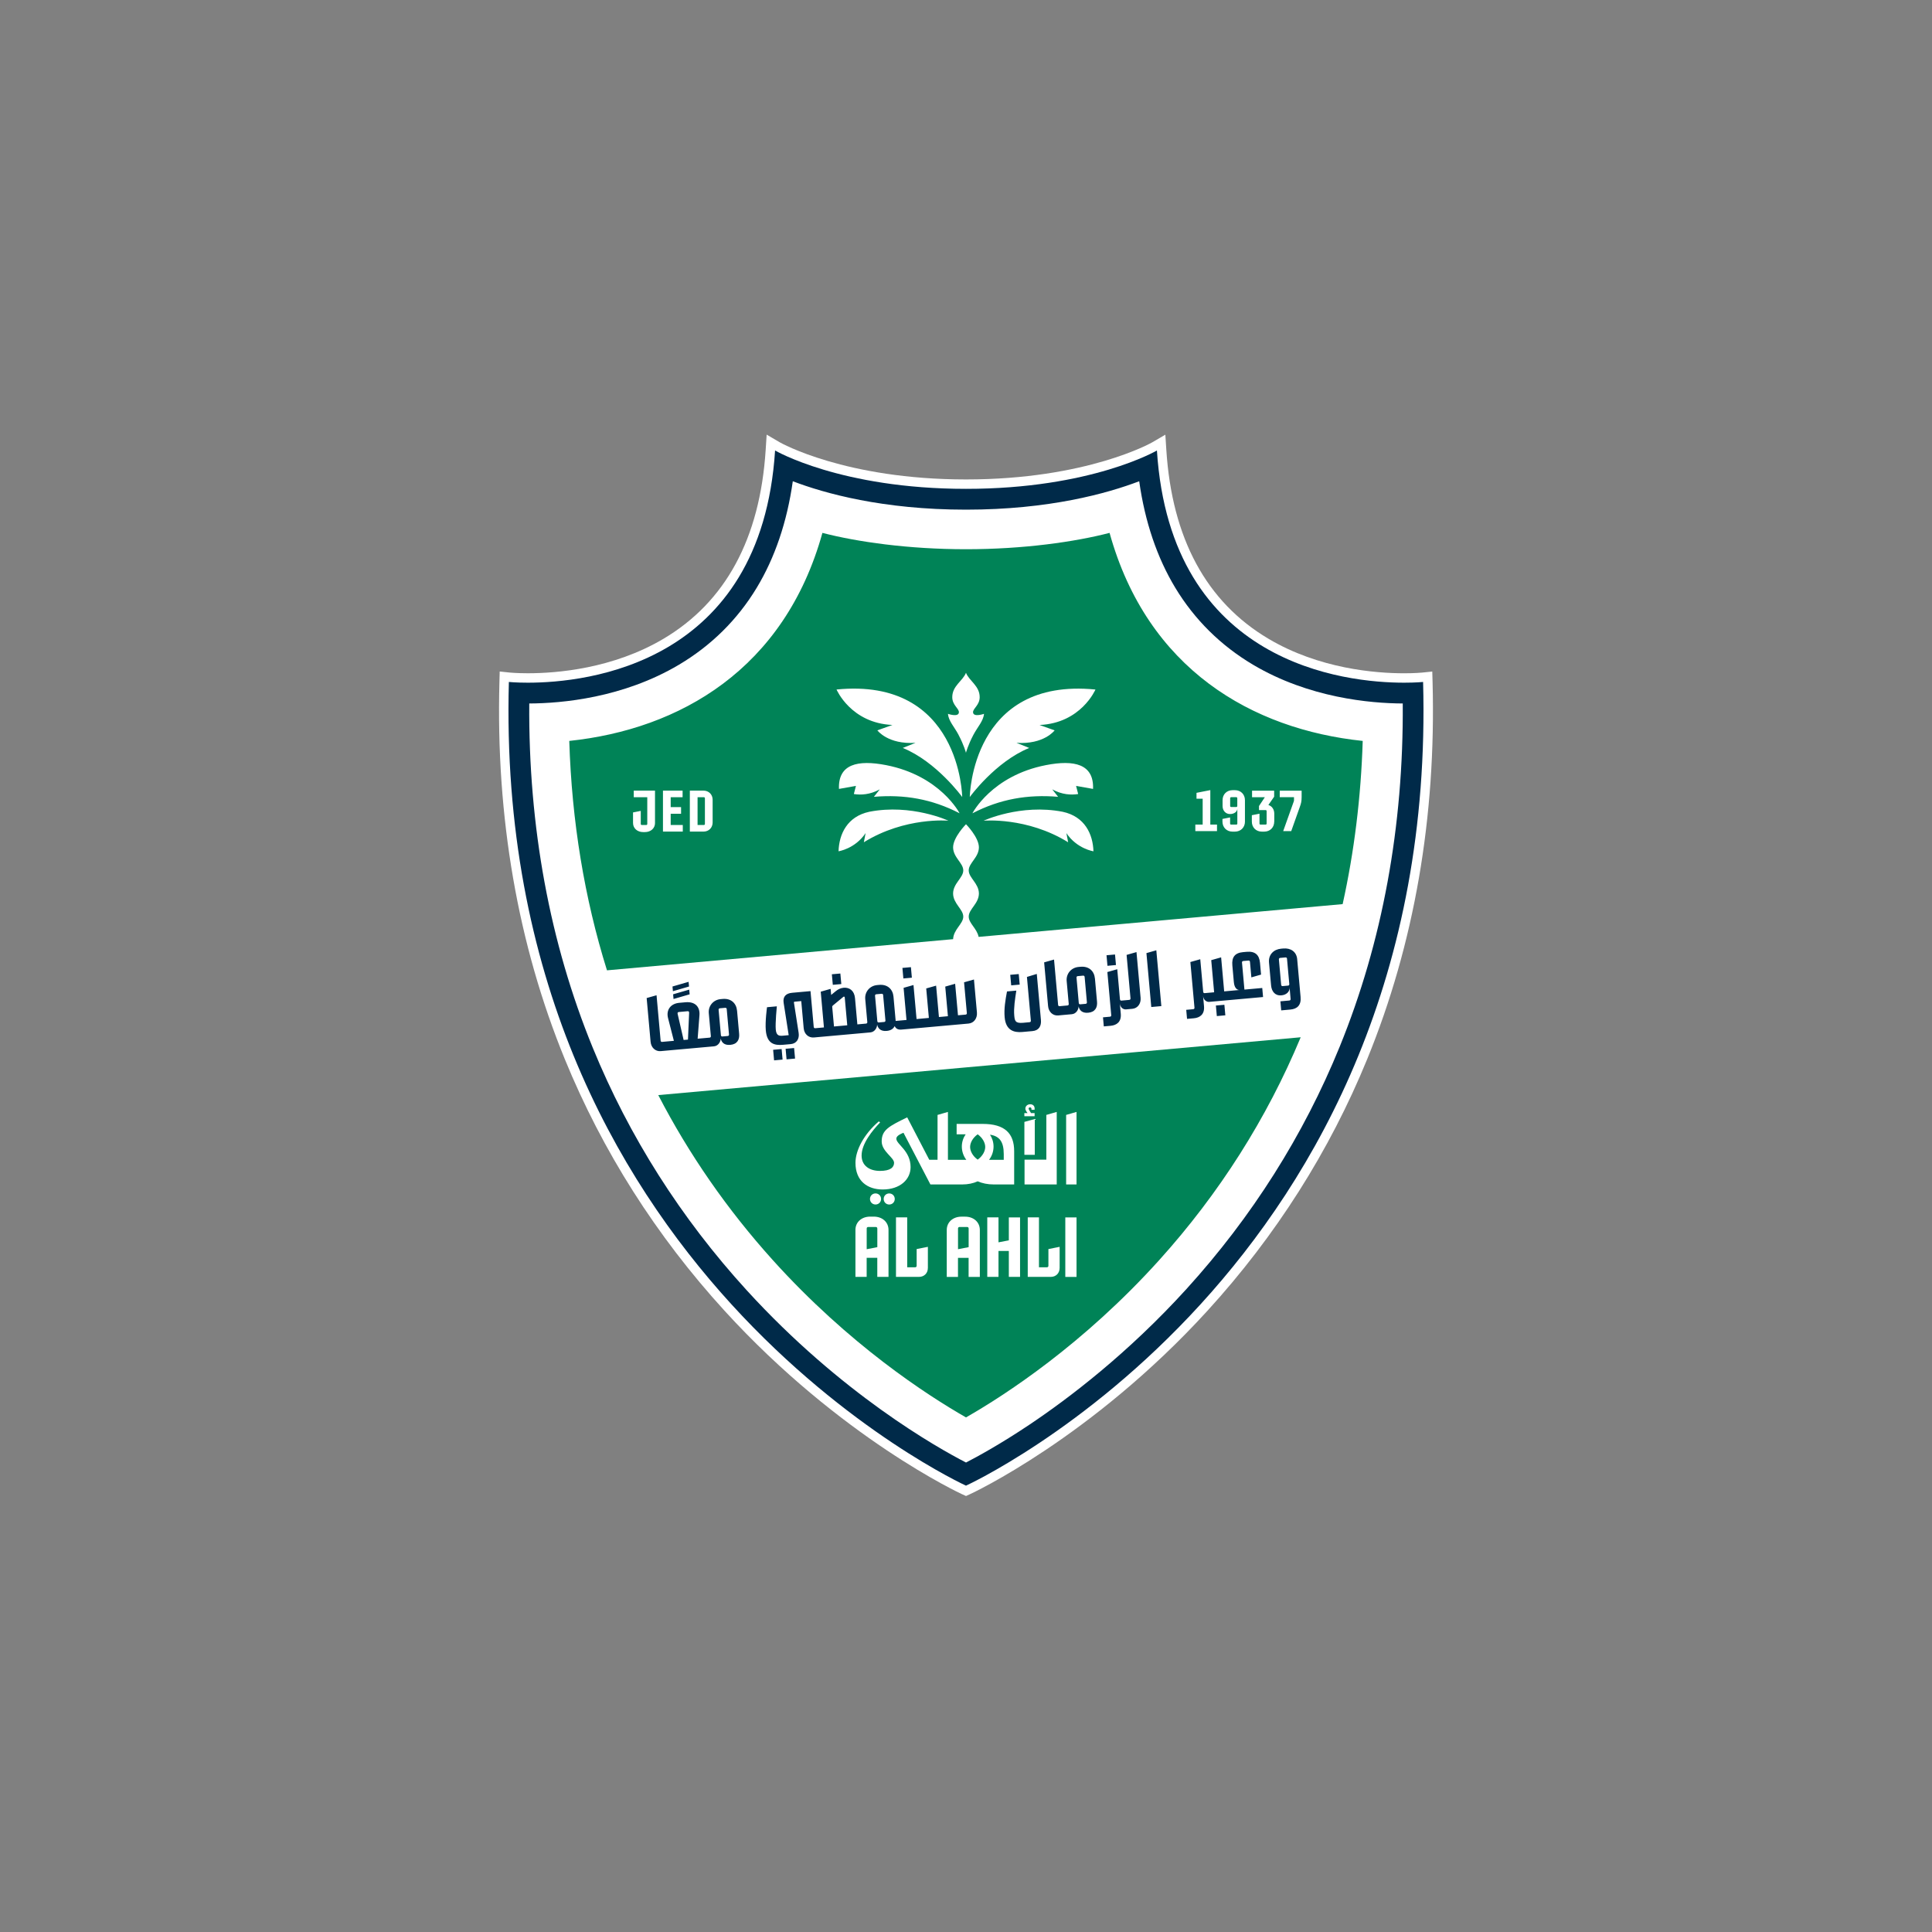
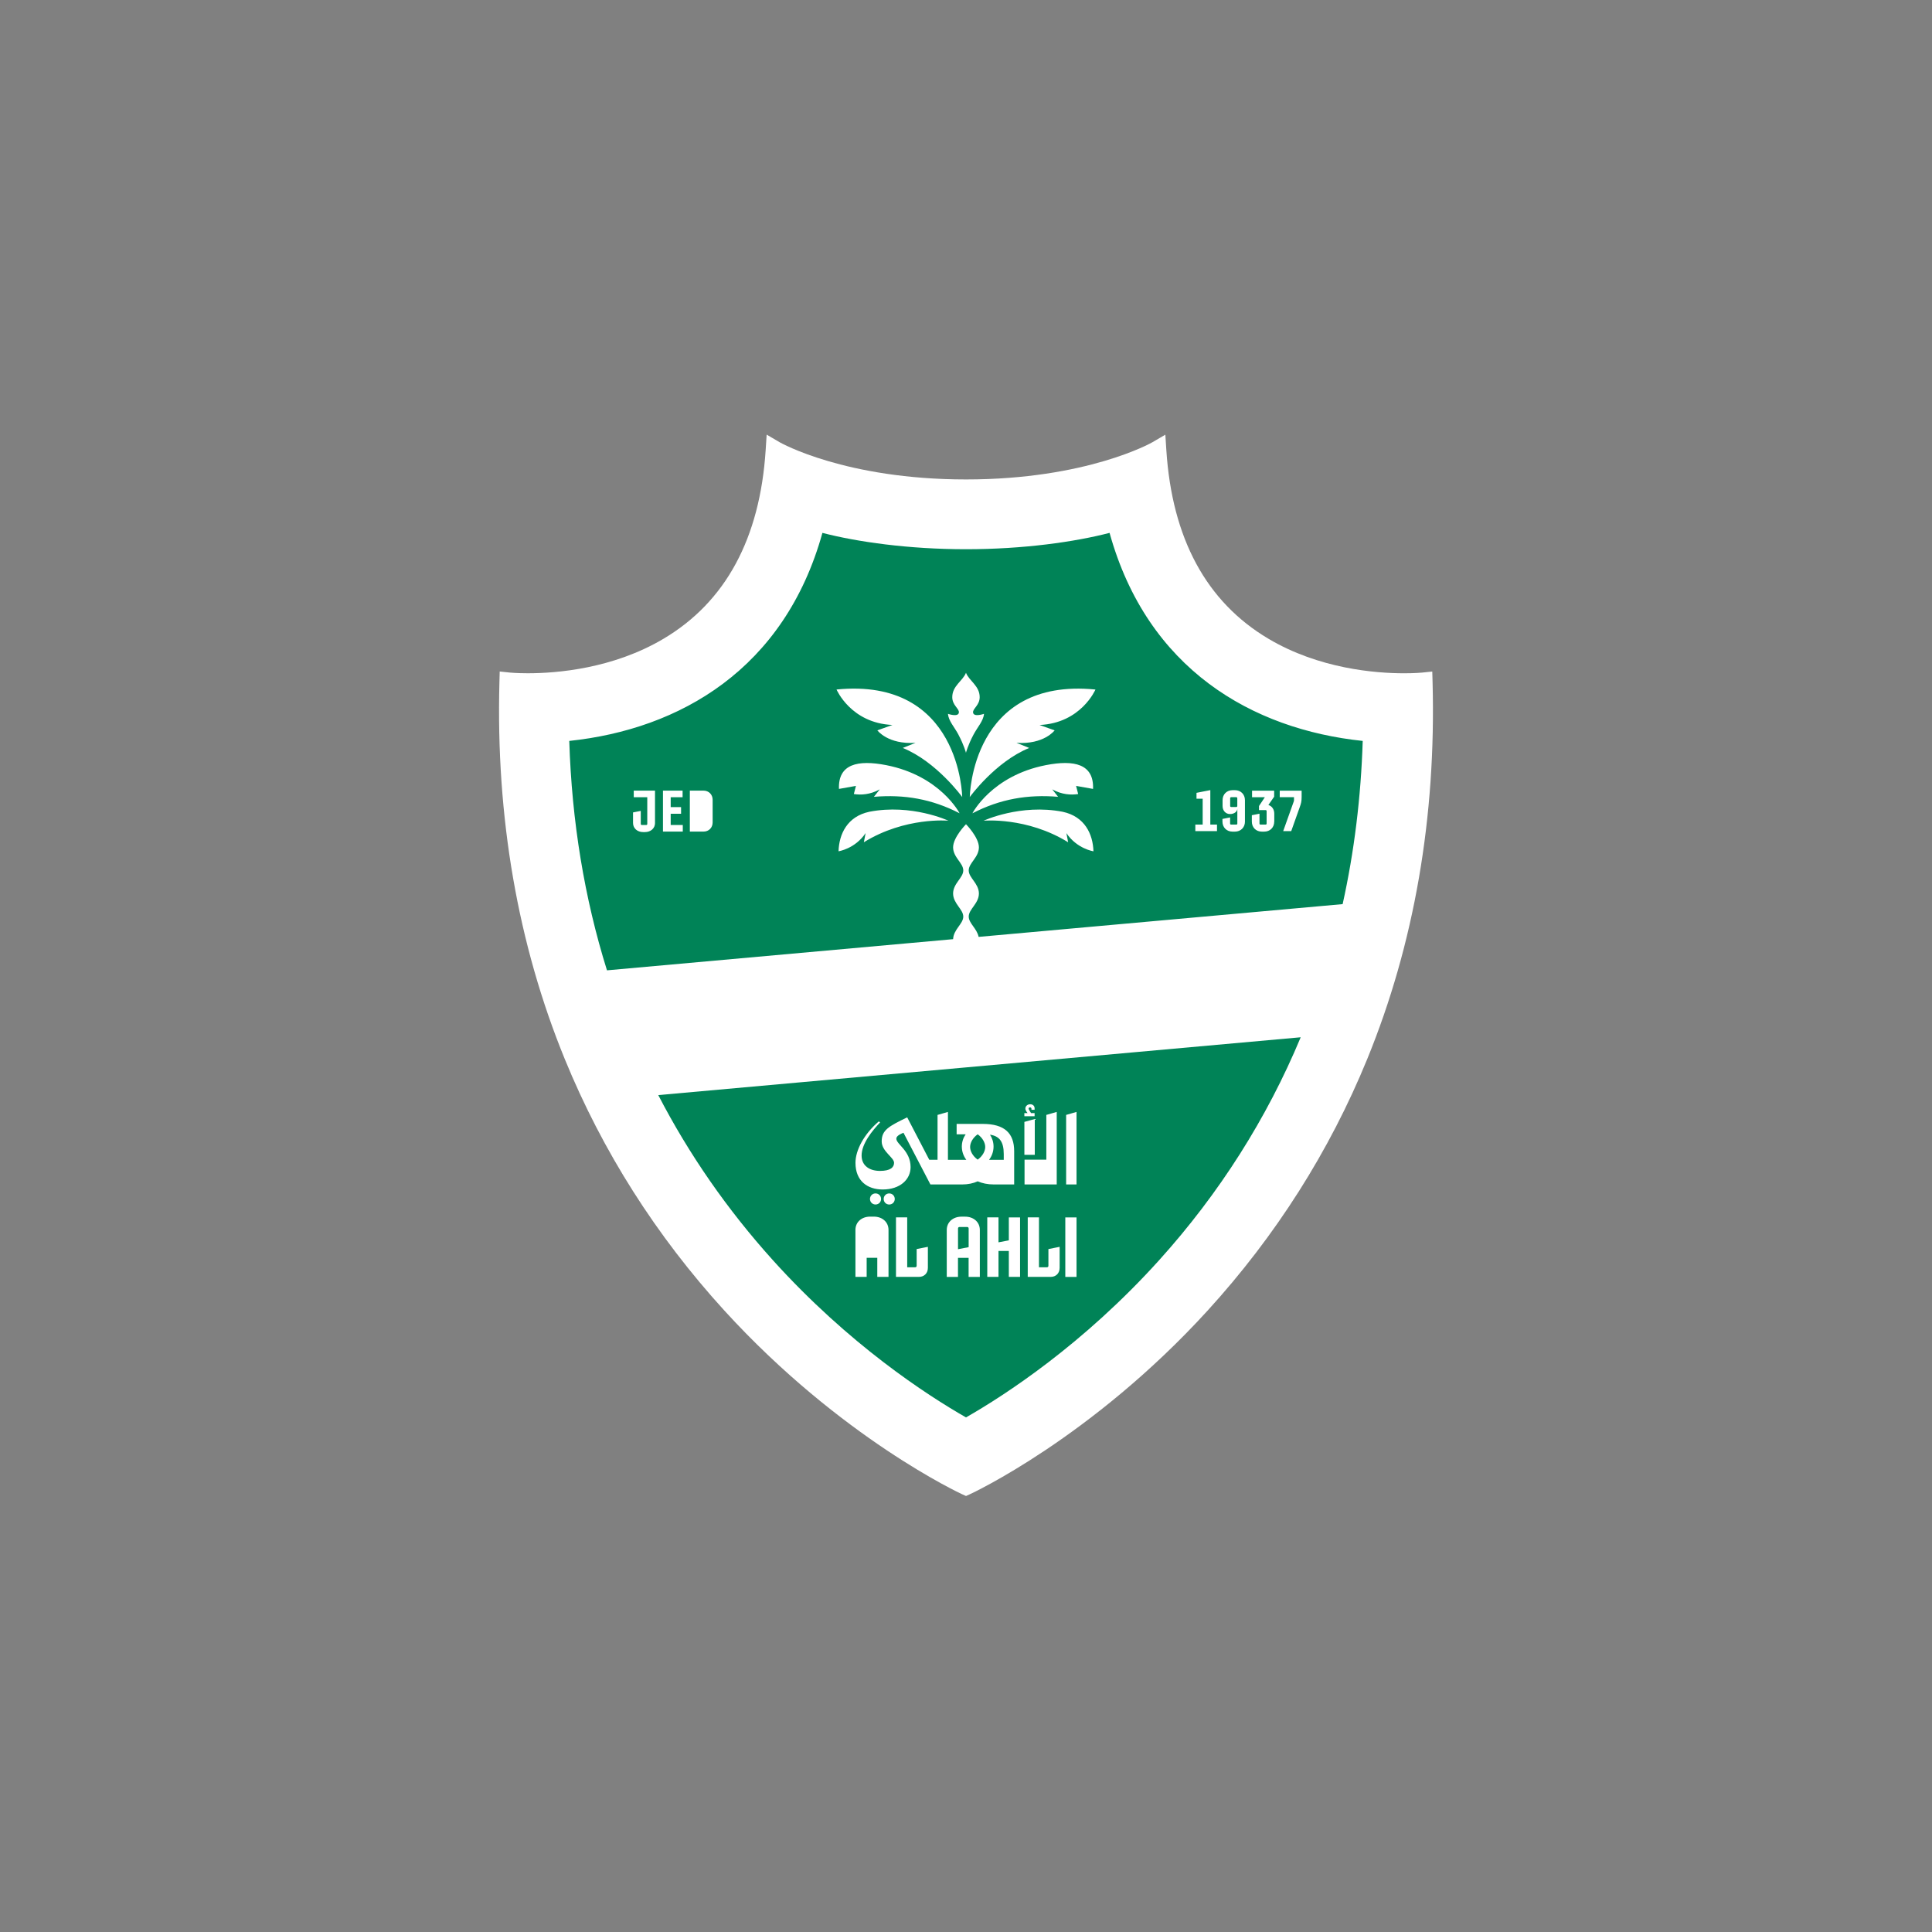
<svg xmlns="http://www.w3.org/2000/svg" id="Layer_1" data-name="Layer 1" viewBox="0 0 1000 1000">
  <rect x="0" y="0" width="1000" height="1000" fill="#808080" stroke="none" />
  <defs>
    <style>
      .cls-1 {
        fill: #fff;
      }

      .cls-2 {
        fill: #002a49;
      }

      .cls-3 {
        fill: #008357;
      }
    </style>
  </defs>
  <path class="cls-1" d="M497.97,773.41c-.62-.28-62.78-29.04-122.99-95.01-35.33-38.72-63.13-82.51-82.63-130.17-24.36-59.54-35.75-125.28-33.84-195.39l.14-5.27,5.24.55s3.57.36,9.32.36c14.97,0,44.01-2.32,70.21-17.85,32.16-19.06,49.95-51.95,52.89-97.76l.51-7.91,6.84,4.01c.33.19,33.82,19.19,96.35,19.19s96.03-19,96.36-19.19l6.81-3.98.51,7.88c2.94,45.81,20.73,78.71,52.89,97.77,26.19,15.52,55.23,17.85,70.2,17.85,5.45,0,8.93-.32,9.32-.36l5.24-.54.15,5.26c1.91,70.11-9.48,135.84-33.84,195.38-19.5,47.66-47.3,91.45-82.63,130.17-60.2,65.97-122.36,94.73-122.99,95.01l-2.02.92-2.03-.92h0Z" />
-   <path class="cls-1" d="M498.09,758.34c-.59-.27-59.35-27.44-116.27-89.78-33.4-36.58-59.68-77.97-78.12-123.01-23.03-56.27-33.79-118.39-31.99-184.63l.13-4.98,4.96.52s3.38.34,8.81.34c14.16,0,41.61-2.2,66.37-16.86,30.4-18.01,47.22-49.09,50-92.38l.48-7.48,6.46,3.79c.31.18,31.97,18.13,91.09,18.13s90.78-17.95,91.09-18.13l6.44-3.76.48,7.45c2.77,43.29,19.59,74.38,50,92.39,24.76,14.67,52.21,16.86,66.36,16.86,5.16,0,8.44-.3,8.81-.34l4.96-.51.14,4.97c1.8,66.25-8.96,128.37-31.99,184.63-18.44,45.04-44.72,86.42-78.12,123.01-56.91,62.34-115.67,89.51-116.27,89.78l-1.91.87-1.91-.87h0Z" />
-   <path class="cls-2" d="M736.61,352.98s-3.67.38-9.83.38c-30.33,0-120.87-9.34-127.96-120.19,0,0-33.84,19.86-98.82,19.86s-98.82-19.86-98.82-19.86c-7.1,110.83-97.64,120.19-127.96,120.19-6.15,0-9.83-.38-9.83-.38-8.26,304.36,236.6,415.99,236.6,415.99,0,0,244.88-111.63,236.6-415.99h0ZM693.42,541.77c-18.7,45.89-45.39,88.09-79.32,125.43-30.29,33.33-60.89,56.56-81.21,70.17-15.04,10.07-26.83,16.51-32.88,19.63-14.87-7.66-64.62-35.58-113.48-89.12-34.09-37.36-60.91-79.6-79.71-125.55-22.28-54.45-33.32-114.35-32.88-178.21,16.78-.08,48.47-2.85,77.44-20.03,16.74-9.93,30.29-23.32,40.26-39.8,9.46-15.64,15.74-34.16,18.71-55.2,16.43,6.27,46.55,14.71,89.65,14.71s73.21-8.44,89.65-14.71c2.97,21.04,9.25,39.56,18.71,55.2,9.98,16.48,23.52,29.87,40.26,39.8,28.97,17.17,60.67,19.95,77.44,20.03.45,63.65-10.52,123.36-32.65,177.67h0ZM471.98,506.06l-.49-5.46-4.4.39.49,5.46,4.4-.4h0ZM435.46,509.35l-.49-5.46-4.4.39.49,5.46,4.4-.39ZM527.79,509.63l-.49-5.46-4.4.39.49,5.46,4.4-.39ZM577.62,499.5l-.49-5.46-4.4.4.49,5.46,4.4-.4ZM348.62,517.08l8.34-2.42-.22-2.43-8.34,2.42.22,2.43ZM356.64,510.62l-.22-2.43-8.34,2.42.22,2.43,8.34-2.42h0ZM381.49,523.12c-.34-3.77-3.04-6.47-7.47-6.07l-.99.09c-3.84.34-6.5,3.53-6.16,7.3l1.07,11.87c.04.42-.22.73-.64.77l-1.94.17-4.26.38.93-12.09c.37-4.58-2.39-7.2-7.22-6.77l-3.24.29c-4.51.41-6.88,3.74-5.78,7.94l3.01,11.73-3.95.35-2.14.2c-.42.04-.73-.22-.77-.64l-2.11-23.5-5.12,1.45,2.04,22.65c.27,3.03,2.52,5.06,5.23,4.82l3.31-.3,20.5-1.84,3.77-.34c2.32-.21,3.53-2.56,3.47-4.08.42,1.92,1.71,3.61,4.98,3.32,3.63-.33,4.83-2.75,4.57-5.71l-1.08-12.02.02.02ZM356.09,538.09l-2.25.2-3.1-13.5c-.16-.66.16-.93.59-.97l4.61-.42c.42-.04.79.17.75.86l-.6,13.84h0ZM376.7,536.23l-2.79.25c-.42.04-.73-.22-.77-.64l-1.19-13.18c-.04-.42.22-.73.64-.77l2.79-.25c.42-.04.73.22.77.64l1.18,13.18c.04.42-.22.73-.64.77ZM593.39,493.33l2.51,27.9,5.21-.47-2.6-28.89-5.12,1.46ZM629.34,520.46l.49,5.46,4.4-.39-.49-5.46-4.4.39ZM588.24,492.8l-5.12,1.46,2.03,22.51c.04.42-.22.73-.64.77l-2.15.2-1.9.17c-.42.04-.73-.22-.77-.64l-1.4-15.6-5.12,1.46,2.01,22.34c.04.42-.22.73-.64.77l-3.63.33.42,4.69,3.52-.31c3.14-.28,5.64-2.03,5.26-6.26l-.49-5.42c.24,2.64,2.21,3.28,3.16,3.19l3.31-.3c2.72-.24,4.55-2.64,4.29-5.67l-2.13-23.64v-.02ZM400.17,543.38l.49,5.46,4.4-.4-.49-5.46-4.4.4ZM671.43,496.51c-.36-4.05-3.55-5.89-7.18-5.57l-1.16.1c-3.77.34-6.62,3.01-6.25,7.17l1.07,11.83c.27,3.07,2.02,5.43,5.26,5.14l.28-.02c2.18-.2,4.25-1.77,4.03-4.13l.54,6.06c.04.42-.22.73-.64.77l-4.65.42.42,4.69,4.76-.43c3.56-.32,5.66-2.28,5.27-6.51l-1.76-19.52v.02ZM666.69,510.15l-2.79.25c-.42.04-.73-.22-.77-.64l-1.18-13.18c-.04-.42.22-.73.64-.77l2.79-.25c.42-.04.73.22.77.64l1.19,13.18c.04.42-.22.73-.64.77ZM644.11,512.18l-1.26-13.99c-.04-.42.22-.73.64-.77l2.72-.24c.42-.04.73.22.77.64l.72,8.07,5.02-1.44-.55-6.09c-.37-4.12-2.53-6.09-6.91-5.7l-1.8.16c-4.23.38-5.99,2.53-5.6,6.9l.78,8.66c.27,3.07,1.76,4.14,2.99,4.03l-5.04.46-2.96.27-1.58-17.61-5.12,1.45,1.5,16.63-2.99.27-1.9.17c-.42.04-.73-.22-.77-.64l-1.52-16.91-5.12,1.45,2.13,23.64c.04.42-.22.73-.64.77l-3.63.33.42,4.68,3.52-.31c3.13-.28,5.64-2.03,5.26-6.26l-.49-5.42c.24,2.64,2.21,3.28,3.16,3.19l11.17-1,16.73-1.51-.42-4.68-9.23.83v-.02ZM504.12,506.99l-5.12,1.45,1.44,15.95c.04.42-.22.73-.64.77l-3.95.35-1.47-16.31-5.12,1.46,1.38,15.33-4.65.42-1.46-16.24-5.12,1.45,1.37,15.26-3.41.31-2.96.27-1.59-17.61-5.12,1.45,1.5,16.63-2.99.27-2.64.24c.02-.21,0-.39-.02-.57l-1.08-12.02c-.34-3.77-3.04-6.47-7.47-6.07l-.99.09c-3.84.35-6.5,3.53-6.16,7.3l1.07,11.87c.04.42-.22.73-.64.77l-1.9.17-2.61.24-1.22-13.6c-.35-3.84-2.85-5.64-5.92-5.36-1.62.15-2.94.87-4.07,1.79l-2.35,1.92-.28-3.14-5.12,1.46,1.66,18.5-2.61.24-1.9.17c-.42.04-.73-.22-.77-.64l-1.67-18.56-9.51.86c-3.31.3-4.89,2.07-4.39,5.23l2.61,16.71-2.61.24c-2.11.19-3.77.27-4.08-3.15-.31-3.41.55-12.02.55-12.02l-5.08.46s-1.04,7.41-.63,11.99c.62,6.91,4.4,7.88,8.99,7.46l3.98-.36c2.93-.27,4.51-2.72,4.03-5.8l-2.44-15.69c-.06-.27.14-.44.38-.46l3.41-.31,1.26,14.02c.27,3.07,2.52,5.06,5.34,4.81l2.96-.27,22.51-2.02,3.73-.34c2.32-.21,3.53-2.56,3.47-4.07.42,1.92,1.71,3.61,4.98,3.31,2.18-.2,3.48-1.17,4.1-2.5.57,1.22,1.6,1.99,3.54,1.81l11.16-1,23.5-2.11c2.82-.25,4.65-2.72,4.38-5.79l-1.53-16.98h0ZM431.67,531.3l-.91-10.08c-.04-.39.12-.62.42-.85l5.32-4.39c.13-.12.23-.13.31-.13.24-.02.41.17.43.46l1.3,14.38-6.87.62h0ZM457.66,528.97l-2.78.25c-.42.04-.73-.22-.77-.64l-1.19-13.18c-.04-.42.22-.73.64-.77l2.78-.25c.42-.04.73.22.77.64l1.19,13.18c.04.42-.22.73-.64.77ZM566.73,506.47c-.34-3.77-3.03-6.47-7.47-6.07l-.99.09c-3.84.34-6.5,3.53-6.16,7.3l1.07,11.87c.04.42-.22.73-.64.77l-1.94.17-2.15.2c-.42.04-.73-.22-.77-.64l-2.11-23.5-5.12,1.46,2.04,22.65c.27,3.03,2.52,5.06,5.23,4.82l3.31-.3,3.77-.34c2.32-.21,3.53-2.56,3.47-4.08.42,1.91,1.71,3.61,4.98,3.32,3.63-.33,4.83-2.75,4.57-5.71l-1.08-12.02h0ZM561.94,519.58l-2.79.25c-.42.04-.73-.22-.77-.64l-1.18-13.18c-.04-.42.22-.73.64-.77l2.79-.25c.42-.04.73.22.77.64l1.18,13.18c.04.42-.22.73-.64.77ZM406.63,542.85l.49,5.46,4.4-.39-.49-5.46-4.4.39ZM536.66,504.1l-5.12,1.56,2.03,22.62c.05.49-.21.76-.68.81l-3.38.31c-4.12.37-4.29-1.15-4.54-3.85-.33-3.63.4-8.52,1.08-12.81l-4.83.43c-.84,4.51-1.61,8.99-1.21,13.39.6,6.73,4.76,7.99,9.14,7.6l5.25-.47c3.41-.31,4.66-2.69,4.38-5.79l-2.14-23.78h0Z" />
  <path class="cls-3" d="M637.25,412.61h2.65c.29,0,.52.24.52.52v4.06c0,.29-.23.52-.52.52h-2.65c-.29,0-.52-.24-.52-.52v-4.06c0-.29.24-.52.52-.52Z" />
-   <path class="cls-3" d="M364.33,412.64h-3.27v14.37h3.27c.31,0,.53-.21.53-.53v-13.32c0-.31-.21-.53-.53-.53Z" />
  <path class="cls-3" d="M574.3,275.82c-17.93,4.65-44.49,8.46-74.31,8.46s-56.38-3.81-74.31-8.46c-19.62,70.59-73.87,101.67-131.03,107.68,1.3,41.67,7.85,81.41,19.52,118.74l179.16-16.13c.2-5.07,5.26-7.91,5.26-11.69s-5.24-6.72-5.27-11.95c.03-5.23,5.27-8.1,5.27-11.95s-5.24-6.72-5.27-11.95c.03-5.23,6.68-11.95,6.68-11.95,0,0,6.65,6.72,6.68,11.95-.03,5.23-5.27,8.1-5.27,11.95s5.24,6.72,5.27,11.95c-.03,5.23-5.27,8.1-5.27,11.95,0,3.48,4.27,6.16,5.12,10.51l188.42-16.96c6-27.11,9.48-55.31,10.39-84.47-57.17-6-111.41-37.07-131.03-107.68h0ZM339.04,425.96c0,2.76-2.18,4.73-5.27,4.73h-.84c-3.08,0-5.27-1.97-5.27-4.73v-5.45l4-.79v6.77c0,.31.21.53.53.53h2.31c.31,0,.53-.21.53-.53v-13.84h-7v-3.42h11v16.74ZM353.41,430.43h-10.26v-21.21h10.16v3.42h-6.16v5.13h5.37v3.42h-5.37v5.82h6.26v3.42h0ZM368.86,425.69c0,2.74-1.98,4.74-4.74,4.74h-7.06v-21.21h7.06c2.74,0,4.74,2,4.74,4.73v11.74ZM447.13,435.96l.91-4.75c-5.47,8.15-14.01,9.41-14.01,9.41.27-8.87,4.47-18,15.92-20.45,21.83-4.26,40.94,4.62,40.94,4.62,0,0-22.4-2.07-43.76,11.16h0ZM452.33,412.43l3.04-3.86c-5.02,2.76-9.72,3-13.42,2.42l1.08-4.21-8.78,1.56c-.5-12.88,9.7-15.17,24.41-12.31,28.07,5.48,38.02,24.92,38.02,24.92-14.34-7.4-28.61-9.84-44.33-8.52h0ZM467.27,387.13l6.6-2.65c-14.28.95-19.75-6.45-19.75-6.45l7.8-2.79c-21.52-.93-28.93-18.35-28.93-18.35,64.28-6.41,65.04,55.64,65.04,55.64,0,0-13.21-18.25-30.76-25.4h0ZM496.15,380.35c-2.17-4.11-5.16-7.13-5.5-10.87,0,0,5.43,1.91,5.67-.71.19-2.03-3.43-3.72-3.43-7.92,0-5.89,5.48-8.41,7.1-12.62,1.62,4.22,7.09,6.73,7.09,12.62,0,4.2-3.62,5.89-3.43,7.92.24,2.61,5.67.71,5.67.71-.33,3.74-3.33,6.76-5.49,10.87-2.87,5.44-3.85,9.28-3.85,9.28,0,0-.97-3.84-3.85-9.28h0ZM503.33,420.95s9.94-19.44,38.02-24.92c14.71-2.87,24.91-.57,24.41,12.31l-8.78-1.56,1.08,4.21c-3.7.58-8.41.34-13.42-2.42l3.04,3.86c-15.72-1.32-30,1.12-44.33,8.52h0ZM551.96,431.21l.91,4.75c-21.36-13.23-43.76-11.16-43.76-11.16,0,0,19.1-8.88,40.94-4.62,11.46,2.46,15.64,11.58,15.92,20.45,0,0-8.54-1.27-14.01-9.41h0ZM538.07,375.25l7.8,2.79s-5.47,7.4-19.75,6.45l6.6,2.65c-17.56,7.15-30.76,25.4-30.76,25.4,0,0,.75-62.06,65.04-55.64,0,0-7.41,17.41-28.93,18.35h0ZM629.91,430.18h-11.21v-3.38h3.8v-13.39h-3.19v-3.04l7.15-1.41v17.83h3.46v3.38h0ZM644.39,425.25c0,3.01-2.18,5.2-5.2,5.2h-1.25c-3.01,0-5.2-2.18-5.2-5.2v-1.37l3.96-.78v3.19c0,.31.2.52.52.52h2.7c.31,0,.52-.2.52-.52v-7.8c0,1.66-1.64,2.86-3.82,2.86s-3.82-1.74-3.82-4.16v-3.01c0-3.04,2.16-5.19,5.2-5.19h1.19c3.04,0,5.19,2.16,5.19,5.19v11.07h0ZM659.54,425.25c0,3.04-2.16,5.2-5.2,5.2h-1.19c-3.04,0-5.2-2.16-5.2-5.2v-3.3l3.96-.78v5.12c0,.31.2.52.52.52h2.65c.31,0,.52-.2.52-.52v-6.47c0-.31-.2-.52-.52-.52h-3.43v-2.1l3.04-4.57h-6.63v-3.38h11.44v3.12l-2.99,4.29c1.84.57,3.05,2.26,3.05,4.47v4.14-.02ZM673.71,412.77c0,2-.26,3.04-.93,4.91l-4.44,12.5h-4.16l5.49-15.41c.08-.2.1-.39.1-.62v-1.53h-7.38v-3.38h11.33v3.53Z" />
-   <path class="cls-3" d="M454.09,635.85c0-.46-.31-.76-.76-.76h-3.97c-.46,0-.76.31-.76.76v10.74l5.5-1.07v-9.67h0Z" />
  <path class="cls-3" d="M519.54,600.31v-2.95c0-6.5-2.28-9.31-7.12-10.05,1.11,1.71,1.84,3.83,1.84,6.14,0,2.64-.93,5.04-2.32,6.86h7.59Z" />
  <path class="cls-3" d="M399.94,652.16c39.43,43.74,79.92,69.97,100.06,81.49,20.15-11.52,60.63-37.75,100.07-81.49,31.07-34.47,55.65-73.23,73.17-115.27l-332.52,29.93c15.85,30.62,35.68,59.22,59.23,85.35h0ZM460.26,623.46c-1.62,0-2.87-1.26-2.87-2.87s1.26-2.87,2.87-2.87,2.87,1.26,2.87,2.87-1.26,2.87-2.87,2.87ZM480.26,656.33c0,2.68-1.91,4.58-4.58,4.58h-11.92v-30.8h5.81v25.83h4.13c.46,0,.76-.31.76-.76v-8.67l5.81-1.15v10.96ZM507.16,660.92h-5.81v-9.86h-5.5v9.86h-5.81v-24.3c0-4.01,3.17-6.88,7.64-6.88h1.84c4.47,0,7.64,2.86,7.64,6.88v24.3h0ZM551.83,577.08l5.38-1.55v37.53h-5.38v-35.98ZM551.4,630.12h5.81v30.8h-5.81v-30.8ZM548.46,656.33c0,2.68-1.91,4.58-4.58,4.58h-11.92v-30.8h5.81v25.83h4.13c.46,0,.76-.31.76-.76v-8.67l5.81-1.15v10.96ZM541.58,577.08l5.38-1.55v37.53h-16.66v-12.83h11.28v-23.15ZM530.22,576.13h1.62l-.52-.74c-.44-.67-.59-1.11-.59-1.62,0-1.11.96-2.21,2.5-2.21,1.4,0,2.28.89,2.28,2.13v.74h-1.62v-.44c0-.52-.3-.81-.74-.81-.37,0-.74.22-.74.59,0,.22.15.52.3.81l.96,1.55h1.84v1.62h-5.3v-1.62h0ZM530.22,580.69l5.38-1.48v18.51h-5.38v-17.03ZM527.98,660.91h-5.81v-13.41h-5.35v13.41h-5.81v-30.8h5.81v12.92l5.35-1.03v-11.88h5.81v30.8h0ZM454.87,580.39l.67.59c-3.98,4.13-9.58,10.99-9.58,17.11,0,5.31,4.13,7.97,9.51,7.97s7.3-1.84,7.3-4.21c0-2.73-6.41-5.9-6.41-11.06,0-5.9,3.69-7.82,13.2-12.46l11.43,21.97h4.28v-23.22l5.38-1.55v24.78h9.51c-1.38-1.81-2.32-4.21-2.32-6.86,0-2.4.79-4.6,1.99-6.34h-4.68v-5.38h13.49c11.43,0,16.29,4.87,16.29,14.16v17.18h-10.54c-3.17,0-5.97-.59-8.33-1.62-2.28,1.04-5.02,1.62-8.04,1.62h-16.44l-13.94-26.76c-3.17,1.26-3.69,2.28-3.69,3.1,0,2.87,7.37,6.19,7.37,14.68,0,6.41-5.45,11.58-14.45,11.58-7.82,0-14.08-4.35-14.08-13.79,0-6.56,4.43-14.9,12.09-21.46v-.02ZM456.04,620.58c0,1.62-1.26,2.87-2.87,2.87s-2.87-1.26-2.87-2.87,1.26-2.87,2.87-2.87,2.87,1.26,2.87,2.87ZM442.77,636.6c0-4.01,3.17-6.88,7.64-6.88h1.84c4.47,0,7.64,2.86,7.64,6.88v24.3h-5.81v-9.86h-5.5v9.86h-5.81v-24.3h0Z" />
  <path class="cls-3" d="M500.6,635.09h-3.97c-.46,0-.76.31-.76.76v10.74l5.5-1.07v-9.67c0-.46-.31-.76-.76-.76h0Z" />
  <path class="cls-3" d="M506.04,600.23c2.58-1.84,3.91-4.43,3.91-6.56s-1.33-4.72-3.91-6.56c-2.58,1.84-3.91,4.43-3.91,6.56s1.33,4.72,3.91,6.56Z" />
</svg>